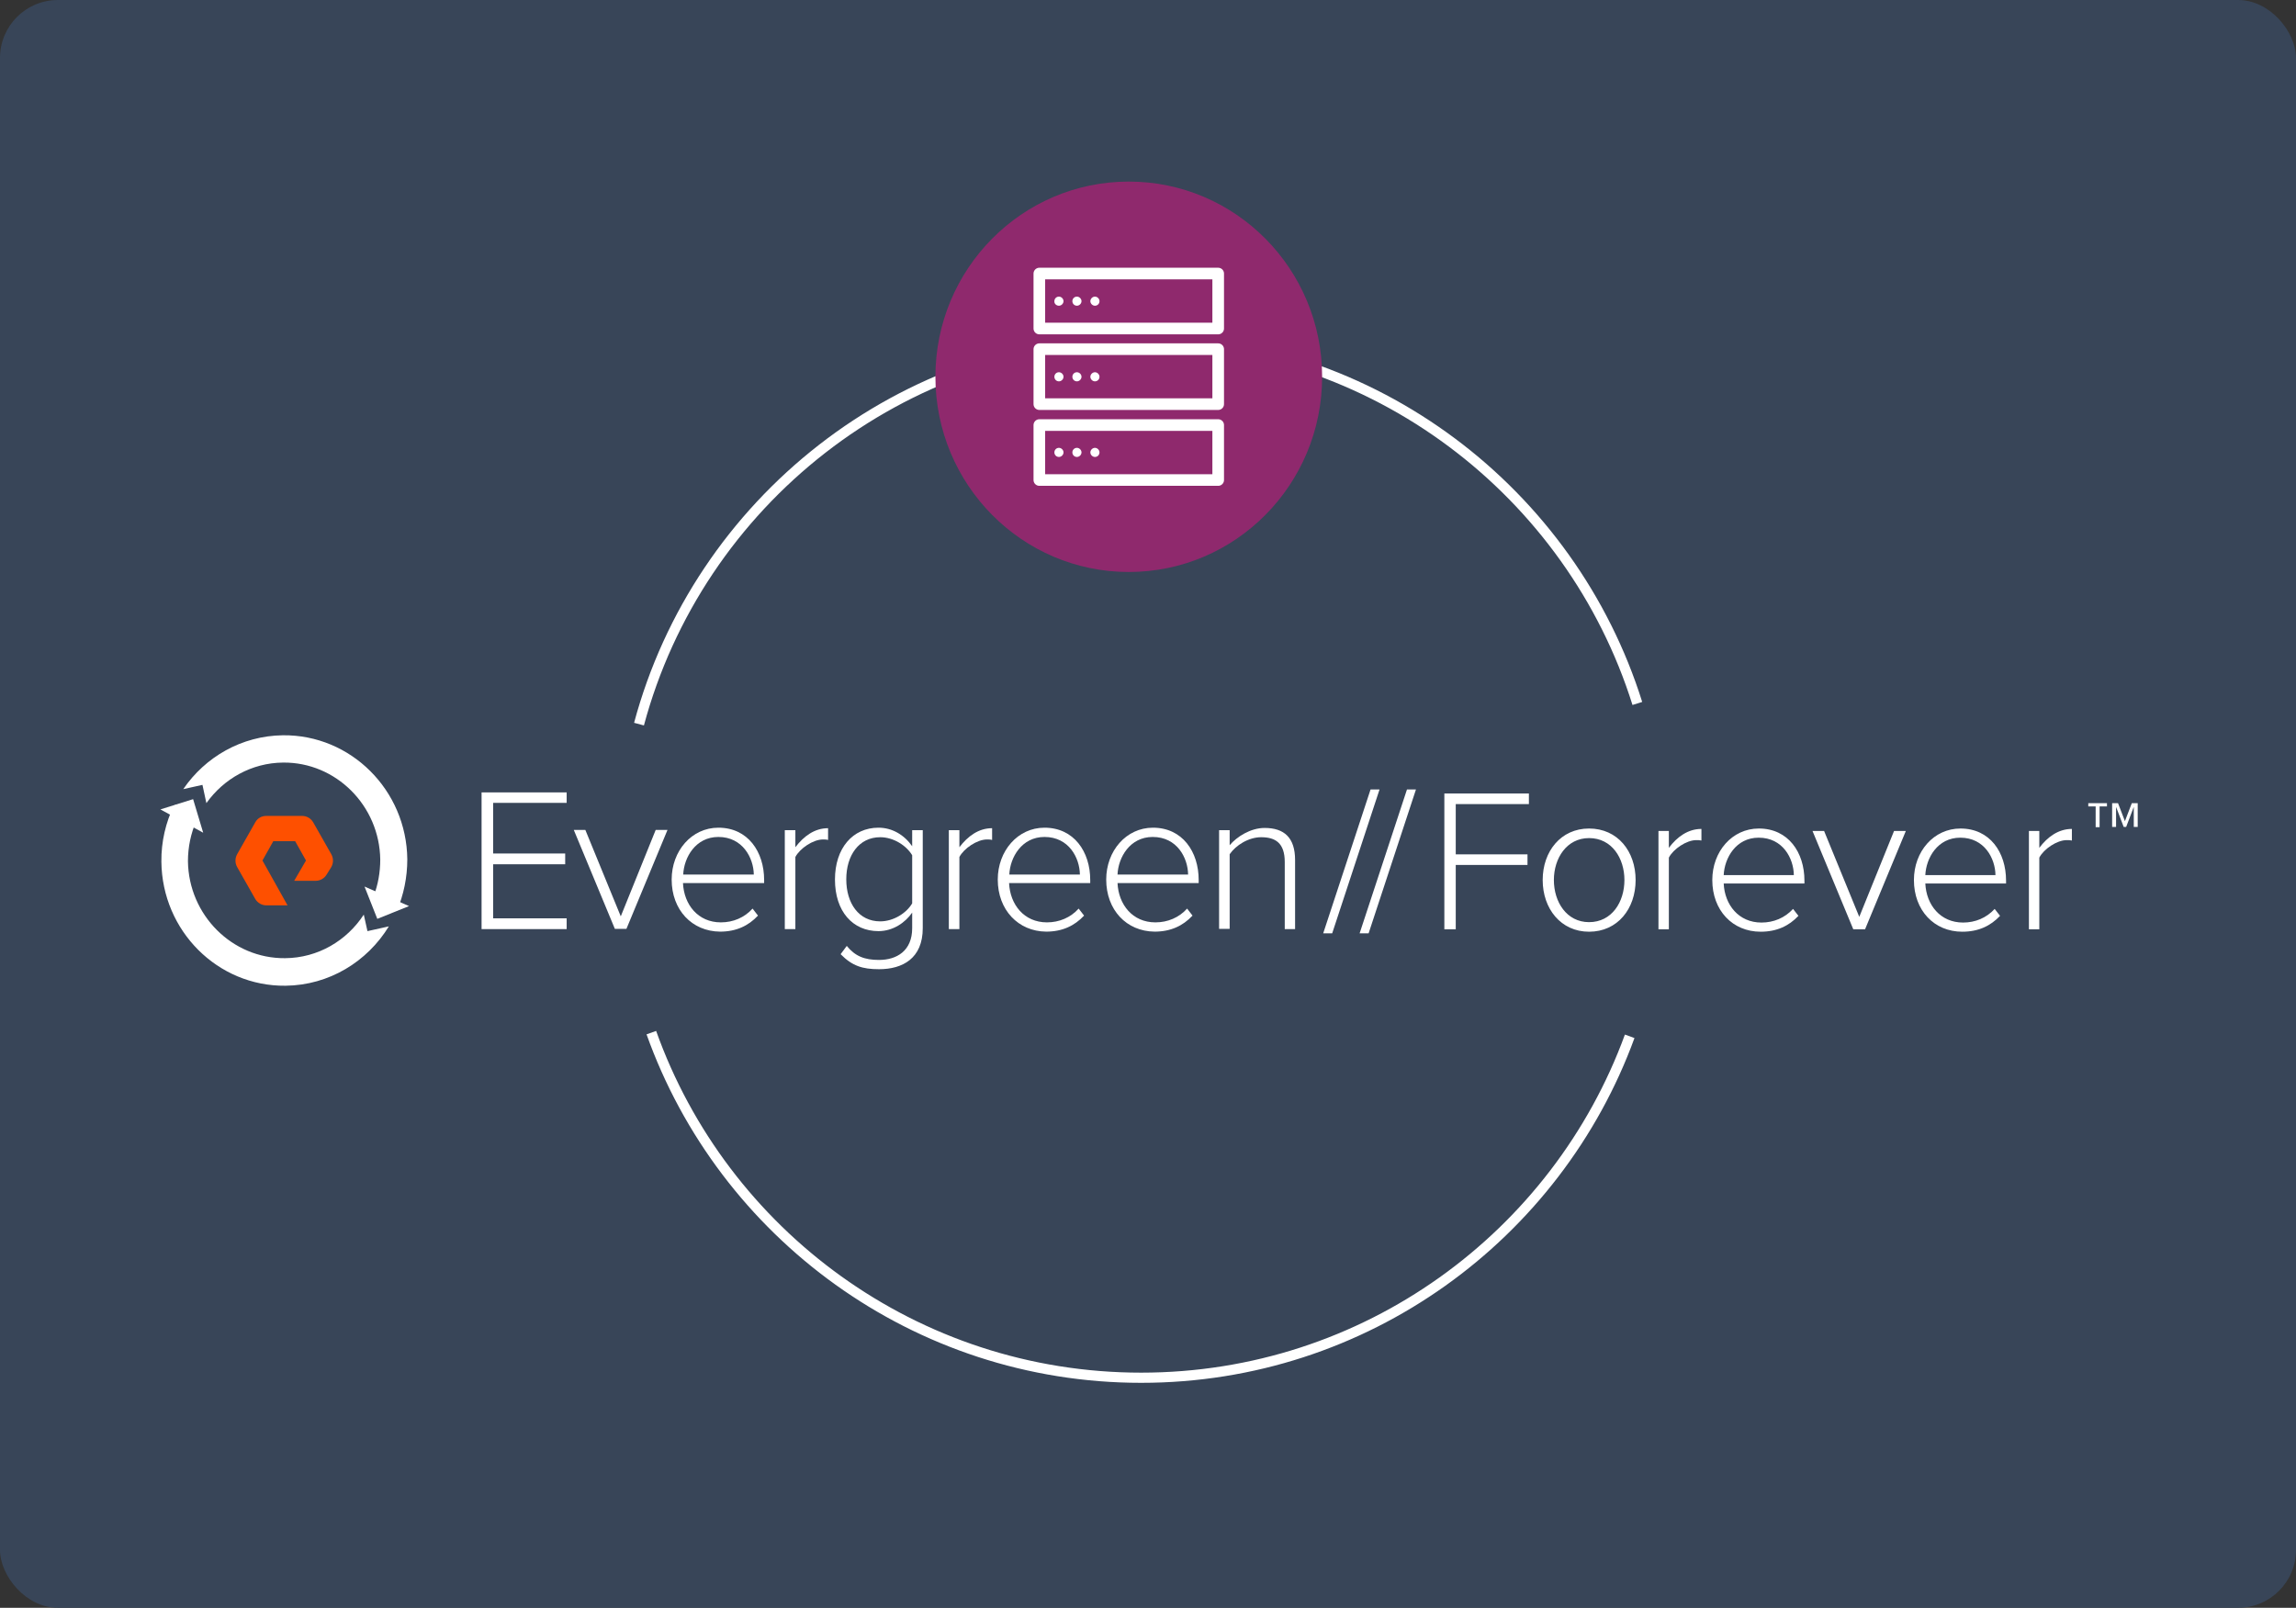
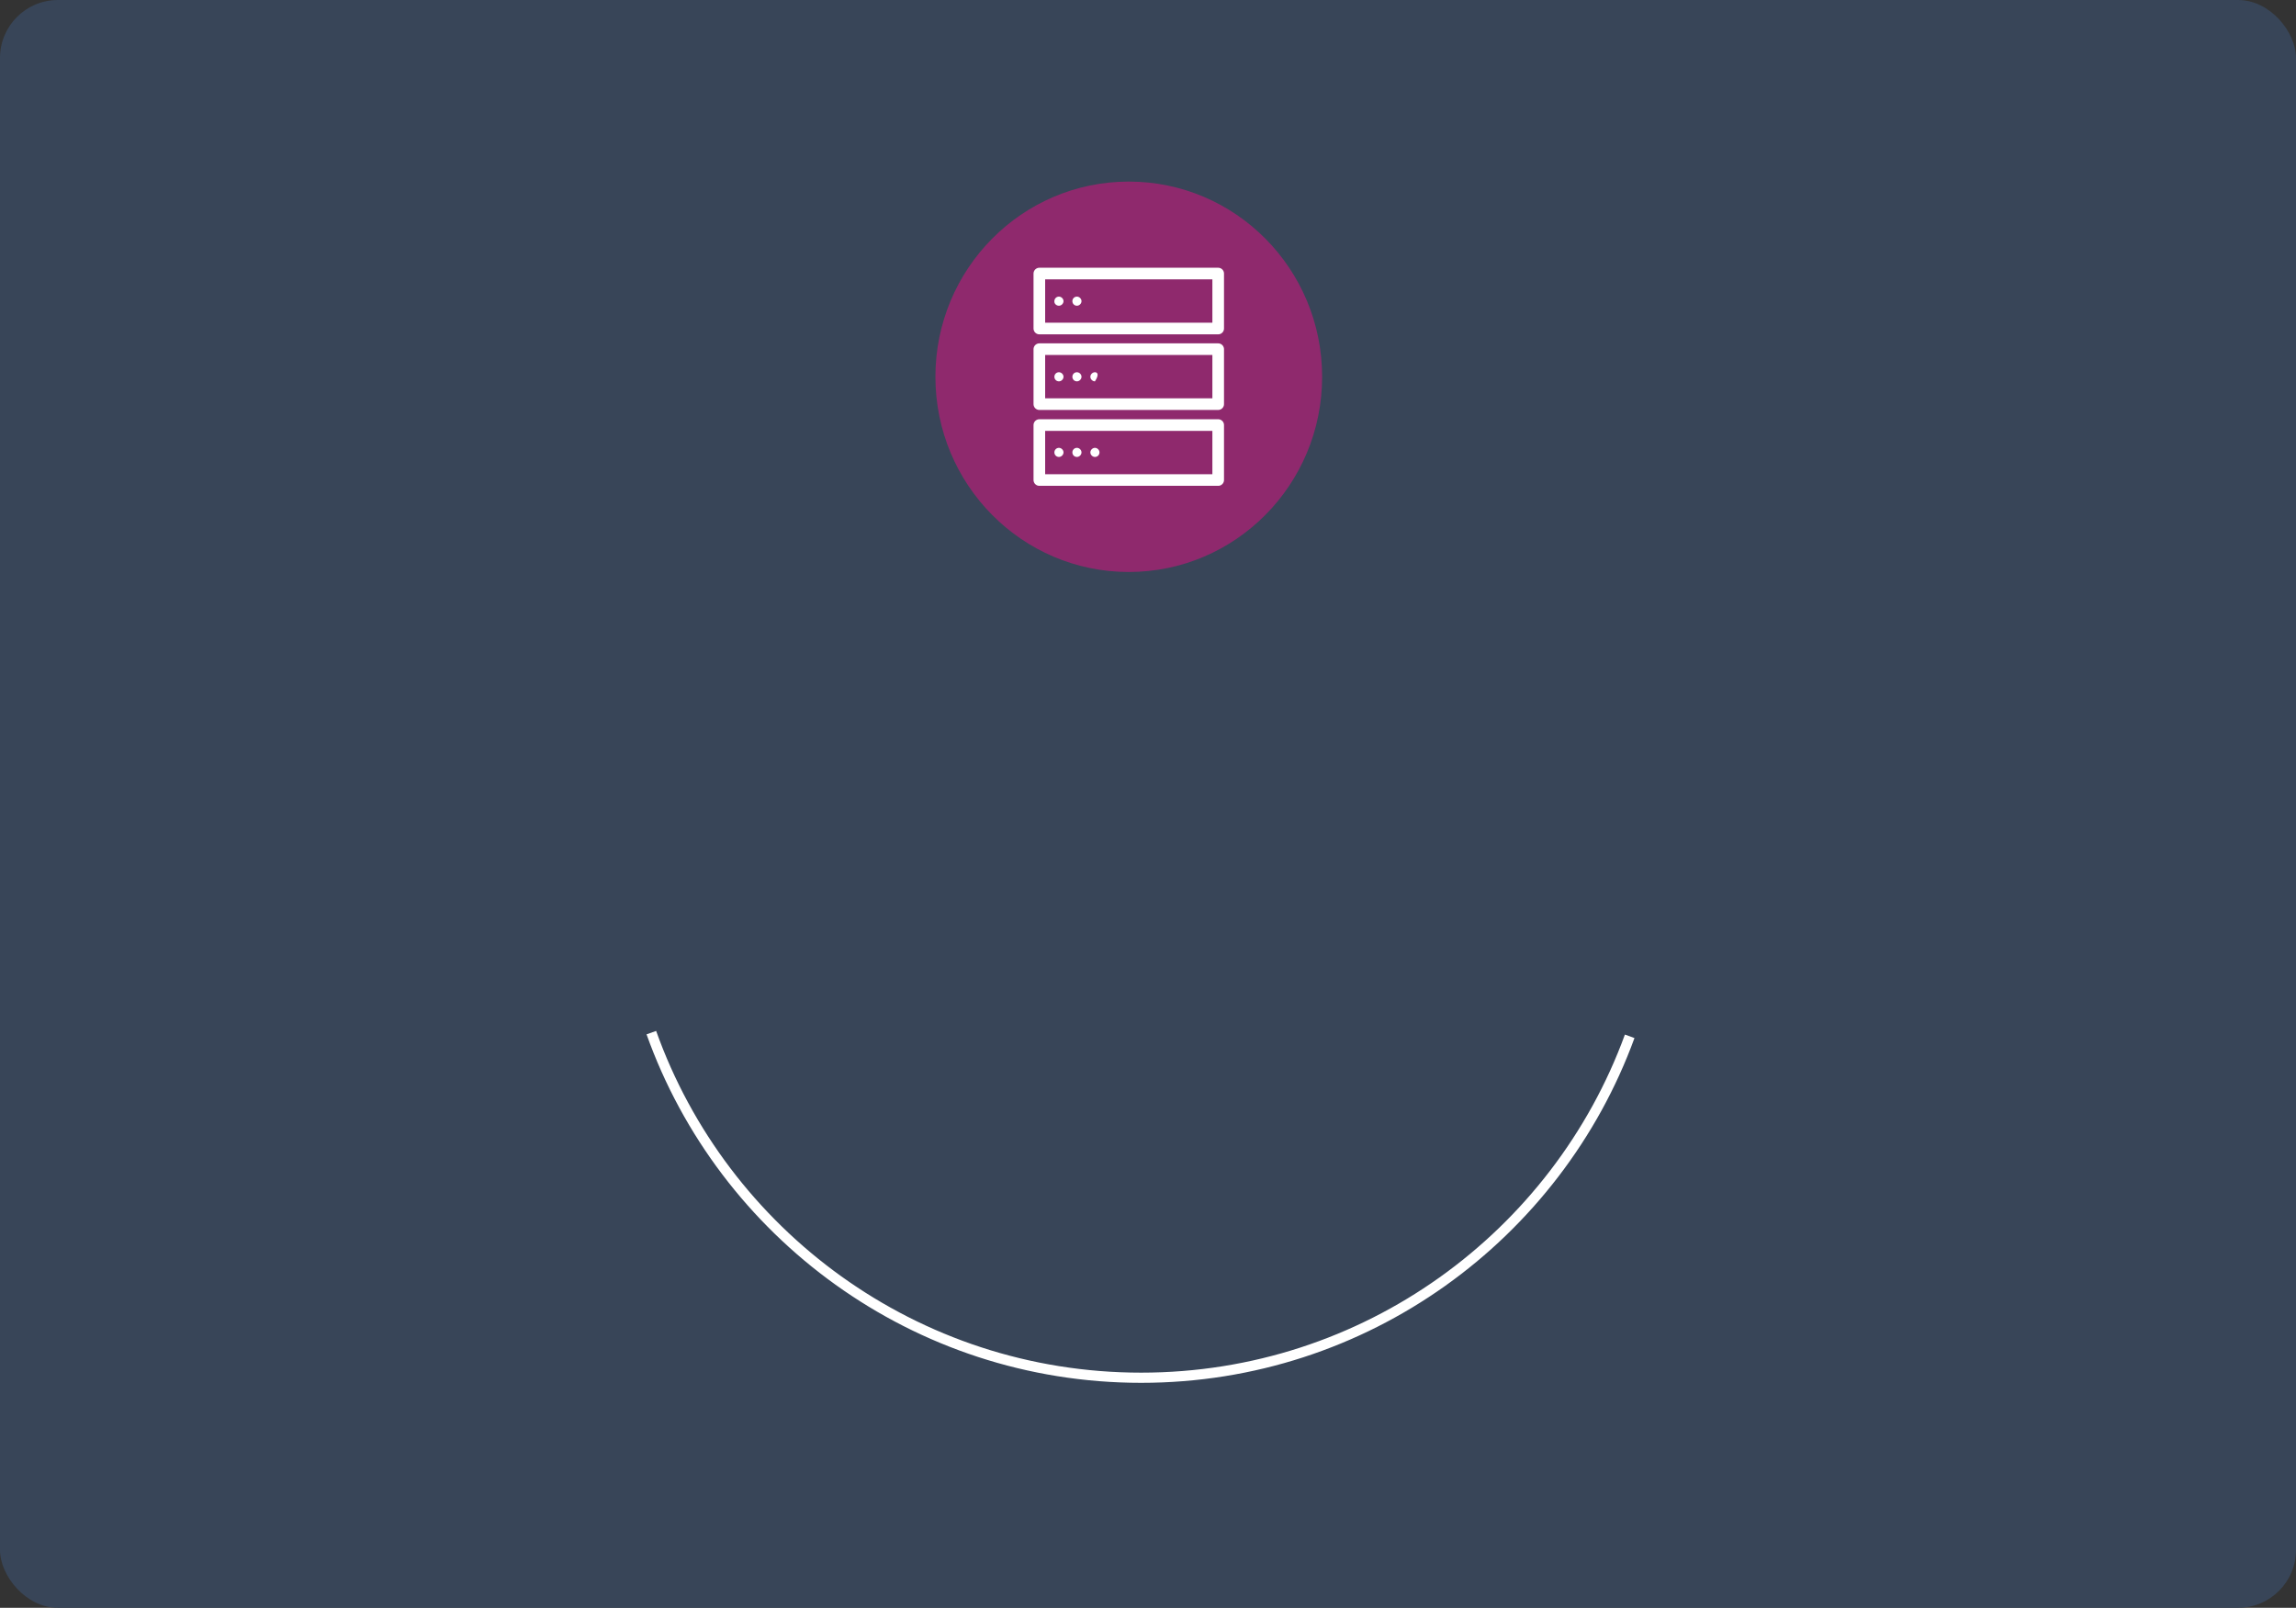
<svg xmlns="http://www.w3.org/2000/svg" width="634" height="444" viewBox="0 0 634 444" fill="none">
  <rect x="0" y="0" width="634" height="444" fill="#333333" stroke="none" />
  <g clip-path="url(#clip0_5187_42158)">
    <rect width="634" height="444" rx="16" fill="#384558" />
-     <path d="M176.449 199.969C192.849 138.827 248.755 93.748 315.116 93.748C379.394 93.748 433.864 136.042 452.123 194.261" stroke="white" stroke-width="2.81" />
    <path d="M450.01 286.181C429.928 341.165 377.08 380.466 315.116 380.466C252.771 380.466 199.655 340.679 179.855 285.164" stroke="white" stroke-width="2.81" />
    <path d="M311.69 157.956C341.177 157.956 365.081 133.822 365.081 104.05C365.081 74.279 341.177 50.145 311.69 50.145C282.202 50.145 258.298 74.279 258.298 104.05C258.298 133.822 282.202 157.956 311.69 157.956Z" fill="#8F296D" />
    <path d="M292.409 126.19C293.077 126.19 293.67 125.598 293.67 124.931C293.67 124.265 293.077 123.672 292.409 123.672C291.668 123.672 291.149 124.265 291.149 124.931C291.149 125.598 291.668 126.19 292.409 126.19Z" fill="white" />
    <path d="M297.378 126.19C298.045 126.19 298.638 125.598 298.638 124.931C298.638 124.265 298.045 123.672 297.378 123.672C296.636 123.672 296.117 124.265 296.117 124.931C296.117 125.598 296.636 126.19 297.378 126.19Z" fill="white" />
    <path d="M302.346 126.19C303.088 126.19 303.607 125.598 303.607 124.931C303.607 124.265 303.014 123.672 302.346 123.672C301.679 123.672 301.086 124.265 301.086 124.931C301.086 125.598 301.679 126.19 302.346 126.19Z" fill="white" />
    <path d="M336.383 117.379H286.996V132.558H336.383V117.379Z" stroke="white" stroke-width="3.21" stroke-linecap="round" stroke-linejoin="round" />
    <path d="M292.409 105.309C293.077 105.309 293.67 104.717 293.67 104.05C293.67 103.384 293.077 102.792 292.409 102.792C291.668 102.792 291.149 103.384 291.149 104.05C291.149 104.717 291.668 105.309 292.409 105.309Z" fill="white" />
    <path d="M297.378 105.309C298.045 105.309 298.638 104.717 298.638 104.05C298.638 103.384 298.045 102.792 297.378 102.792C296.636 102.792 296.117 103.384 296.117 104.05C296.117 104.717 296.636 105.309 297.378 105.309Z" fill="white" />
-     <path d="M302.346 105.309C303.088 105.309 303.607 104.717 303.607 104.05C303.607 103.384 303.014 102.792 302.346 102.792C301.679 102.792 301.086 103.384 301.086 104.05C301.086 104.717 301.679 105.309 302.346 105.309Z" fill="white" />
+     <path d="M302.346 105.309C303.607 103.384 303.014 102.792 302.346 102.792C301.679 102.792 301.086 103.384 301.086 104.05C301.086 104.717 301.679 105.309 302.346 105.309Z" fill="white" />
    <path d="M336.383 96.424H286.996V111.603H336.383V96.424Z" stroke="white" stroke-width="3.21" stroke-linecap="round" stroke-linejoin="round" />
    <path d="M292.409 84.428C293.077 84.428 293.67 83.836 293.67 83.169C293.67 82.503 293.077 81.911 292.409 81.911C291.668 81.911 291.149 82.503 291.149 83.169C291.075 83.836 291.668 84.428 292.409 84.428Z" fill="white" />
    <path d="M297.378 84.428C298.045 84.428 298.638 83.836 298.638 83.169C298.638 82.503 298.045 81.911 297.378 81.911C296.636 81.911 296.117 82.503 296.117 83.169C296.117 83.836 296.636 84.428 297.378 84.428Z" fill="white" />
-     <path d="M302.346 84.428C303.088 84.428 303.607 83.836 303.607 83.169C303.607 82.503 303.013 81.911 302.346 81.911C301.679 81.911 301.085 82.503 301.085 83.169C301.085 83.836 301.679 84.428 302.346 84.428Z" fill="white" />
    <path d="M336.383 75.543H286.996V90.722H336.383V75.543Z" stroke="white" stroke-width="3.21" stroke-linecap="round" stroke-linejoin="round" />
    <g clip-path="url(#clip1_5187_42158)">
-       <path d="M132.979 256.512V218.817H156.474V221.722H136.17V235.693H156.067V238.667H136.17V253.607H156.474V256.581H132.979V256.512Z" fill="white" />
      <path d="M169.784 256.512L158.443 229.192H161.635L171.414 253.054L181.056 229.192H184.315L172.975 256.512H169.784Z" fill="white" />
      <path d="M185.469 242.887C185.469 235.003 190.97 228.57 198.372 228.57C206.521 228.57 211.002 235.21 211.002 243.026V243.856H188.593C188.865 249.804 192.735 254.715 199.051 254.715C202.446 254.715 205.569 253.4 207.811 250.91L209.305 252.847C206.656 255.683 203.261 257.273 198.847 257.273C191.038 257.204 185.469 251.256 185.469 242.887ZM198.372 231.129C192.056 231.129 188.865 236.801 188.661 241.504H208.15C208.082 236.87 205.026 231.129 198.372 231.129Z" fill="white" />
      <path d="M216.708 256.512V229.261H219.628V233.964C221.937 230.921 224.925 228.708 228.659 228.708V231.959C228.184 231.82 227.777 231.82 227.233 231.82C224.517 231.82 220.851 234.31 219.628 236.662V256.581H216.708V256.512Z" fill="white" />
      <path d="M232.122 263.498L233.82 261.216C236.128 264.052 238.709 265.089 242.715 265.089C247.604 265.089 251.882 262.599 251.882 256.305V252.017C249.981 254.784 246.586 257.135 242.579 257.135C235.449 257.135 230.56 251.671 230.56 242.887C230.56 234.242 235.449 228.57 242.579 228.57C246.382 228.57 249.71 230.576 251.882 233.688V229.262H254.803V256.305C254.803 264.674 249.234 267.648 242.715 267.648C238.165 267.648 235.313 266.749 232.122 263.498ZM251.882 249.458V236.178C250.32 233.55 246.789 231.199 243.054 231.199C237.148 231.199 233.683 236.248 233.683 242.818C233.683 249.458 237.148 254.438 243.054 254.438C246.722 254.438 250.32 252.155 251.882 249.458Z" fill="white" />
      <path d="M262.002 256.512V229.261H264.921V233.964C267.231 230.921 270.219 228.708 273.953 228.708V231.959C273.478 231.82 273.069 231.82 272.527 231.82C269.81 231.82 266.143 234.31 264.921 236.662V256.581H262.002V256.512Z" fill="white" />
      <path d="M275.515 242.887C275.515 235.003 281.015 228.57 288.417 228.57C296.565 228.57 301.047 235.21 301.047 243.026V243.856H278.638C278.909 249.804 282.781 254.715 289.096 254.715C292.491 254.715 295.614 253.4 297.855 250.91L299.35 252.847C296.702 255.683 293.306 257.273 288.892 257.273C281.151 257.204 275.515 251.256 275.515 242.887ZM288.417 231.129C282.101 231.129 278.909 236.801 278.705 241.504H298.195C298.126 236.87 295.138 231.129 288.417 231.129Z" fill="white" />
      <path d="M305.461 242.887C305.461 235.003 310.961 228.57 318.363 228.57C326.513 228.57 330.995 235.21 330.995 243.026V243.856H308.584C308.857 249.804 312.727 254.715 319.042 254.715C322.439 254.715 325.562 253.4 327.801 250.91L329.296 252.847C326.648 255.683 323.252 257.273 318.838 257.273C311.03 257.204 305.461 251.256 305.461 242.887ZM318.296 231.129C311.98 231.129 308.788 236.801 308.584 241.504H328.074C328.005 236.87 325.018 231.129 318.296 231.129Z" fill="white" />
      <path d="M354.761 256.513V238.046C354.761 232.79 352.182 231.199 348.242 231.199C344.779 231.199 341.249 233.412 339.55 235.902V256.513H336.631V229.262H339.55V233.412C341.52 231.06 345.323 228.64 349.193 228.64C354.626 228.64 357.614 231.337 357.614 237.493V256.582H354.761V256.513Z" fill="white" />
      <path d="M56.99 221.792C61.744 215.083 69.485 210.657 78.177 210.587C92.777 210.449 104.796 222.484 105 237.354C105 240.881 104.389 244.271 103.235 247.314L104.389 252.639L109.618 251.463C111.452 247.106 112.47 242.334 112.47 237.285C112.266 218.195 96.851 202.841 78.109 203.048C66.701 203.187 56.651 209.066 50.607 217.919L55.904 216.743L56.99 221.792Z" fill="white" />
      <path d="M101.469 257.135L100.451 252.57C95.765 259.763 87.82 264.535 78.721 264.604C64.121 264.743 52.101 252.708 51.898 237.838C51.898 233.895 52.712 230.091 54.206 226.702L53.052 221.238L48.027 222.414C45.786 227.117 44.496 232.374 44.564 237.976C44.767 257.066 60.114 272.42 78.856 272.212C90.876 272.074 101.402 265.573 107.377 255.82L101.469 257.135Z" fill="white" />
      <path d="M112.946 250.219L104.186 253.746L100.655 244.824L112.946 250.219Z" fill="white" />
      <path d="M79.4 250.012H73.492C72.269 250.012 71.115 249.32 70.504 248.283L65.479 239.43C64.868 238.323 64.868 237.009 65.479 235.903L70.504 227.05C71.115 225.943 72.269 225.32 73.492 225.32H83.474C84.697 225.32 85.851 226.012 86.462 227.05L91.487 235.903C92.098 237.009 92.098 238.323 91.487 239.43L90.197 241.505C89.586 242.542 88.431 243.234 87.209 243.234H81.233L84.493 237.632L81.505 232.306H75.461L72.473 237.632L79.4 250.012Z" fill="#FE5000" />
      <path d="M367.86 257.746L380.939 218.006H378.457L365.378 257.746H367.86ZM377.917 257.746L390.996 218.006H388.514L375.433 257.746H377.917ZM401.979 256.622V238.86H421.791V235.937H401.979V222.053H422.179V219.13H398.833V256.622H401.979ZM438.79 257.296C446.68 257.296 451.648 250.945 451.648 243.019C451.648 235.094 446.68 228.798 438.79 228.798C431.008 228.798 425.986 235.094 425.986 243.019C425.986 250.945 431.008 257.296 438.79 257.296ZM438.79 254.654C432.608 254.654 429.076 249.09 429.076 243.019C429.076 237.005 432.608 231.44 438.79 231.44C445.08 231.44 448.557 237.005 448.557 243.019C448.557 249.09 445.08 254.654 438.79 254.654ZM460.825 256.622V236.836C462.039 234.475 465.681 232.002 468.385 232.002C468.936 232.002 469.324 232.002 469.82 232.114V228.91C466.122 228.91 463.087 231.103 460.825 234.138V229.473H457.955V256.622H460.825ZM486.177 257.296C490.591 257.296 493.959 255.722 496.607 252.912L495.118 251.001C492.855 253.474 489.765 254.767 486.397 254.767C480.106 254.767 476.242 249.877 475.968 243.975H498.264V243.188C498.264 235.375 493.793 228.798 485.681 228.798C478.285 228.798 472.821 235.15 472.821 243.019C472.821 251.394 478.396 257.296 486.177 257.296ZM495.337 241.67H475.968C476.187 236.948 479.333 231.327 485.626 231.327C492.304 231.327 495.284 237.061 495.337 241.67ZM515.005 256.622L526.264 229.473H523.008L513.405 253.193L503.691 229.473H500.492L511.75 256.622H515.005ZM541.852 257.296C546.266 257.296 549.634 255.722 552.282 252.912L550.792 251.001C548.528 253.474 545.439 254.767 542.072 254.767C535.781 254.767 531.917 249.877 531.642 243.975H553.937V243.188C553.937 235.375 549.468 228.798 541.354 228.798C533.96 228.798 528.496 235.15 528.496 243.019C528.496 251.394 534.071 257.296 541.852 257.296ZM551.012 241.67H531.642C531.862 236.948 535.008 231.327 541.3 231.327C547.977 231.327 550.957 237.061 551.012 241.67ZM563.119 256.622V236.836C564.334 234.475 567.976 232.002 570.679 232.002C571.231 232.002 571.619 232.002 572.115 232.114V228.91C568.417 228.91 565.382 231.103 563.119 234.138V229.473H560.25V256.622H563.119Z" fill="white" />
      <path d="M581.802 222.692H579.767V228.432H578.679V222.692H576.642V221.792H581.802V222.692ZM590.292 228.363H589.205V222.83L587.1 228.363H586.42L584.316 222.83V228.363H583.228V221.792H584.858L586.76 226.772L588.661 221.792H590.292V228.363Z" fill="white" />
      <path d="M44.291 223.522L53.323 220.686L56.107 229.954L44.291 223.522Z" fill="white" />
    </g>
  </g>
  <defs>
    <clipPath id="clip0_5187_42158">
      <rect width="634" height="444" rx="16" fill="white" />
    </clipPath>
    <clipPath id="clip1_5187_42158">
-       <rect width="546" height="70" fill="white" transform="translate(44.291 203.046)" />
-     </clipPath>
+       </clipPath>
  </defs>
</svg>